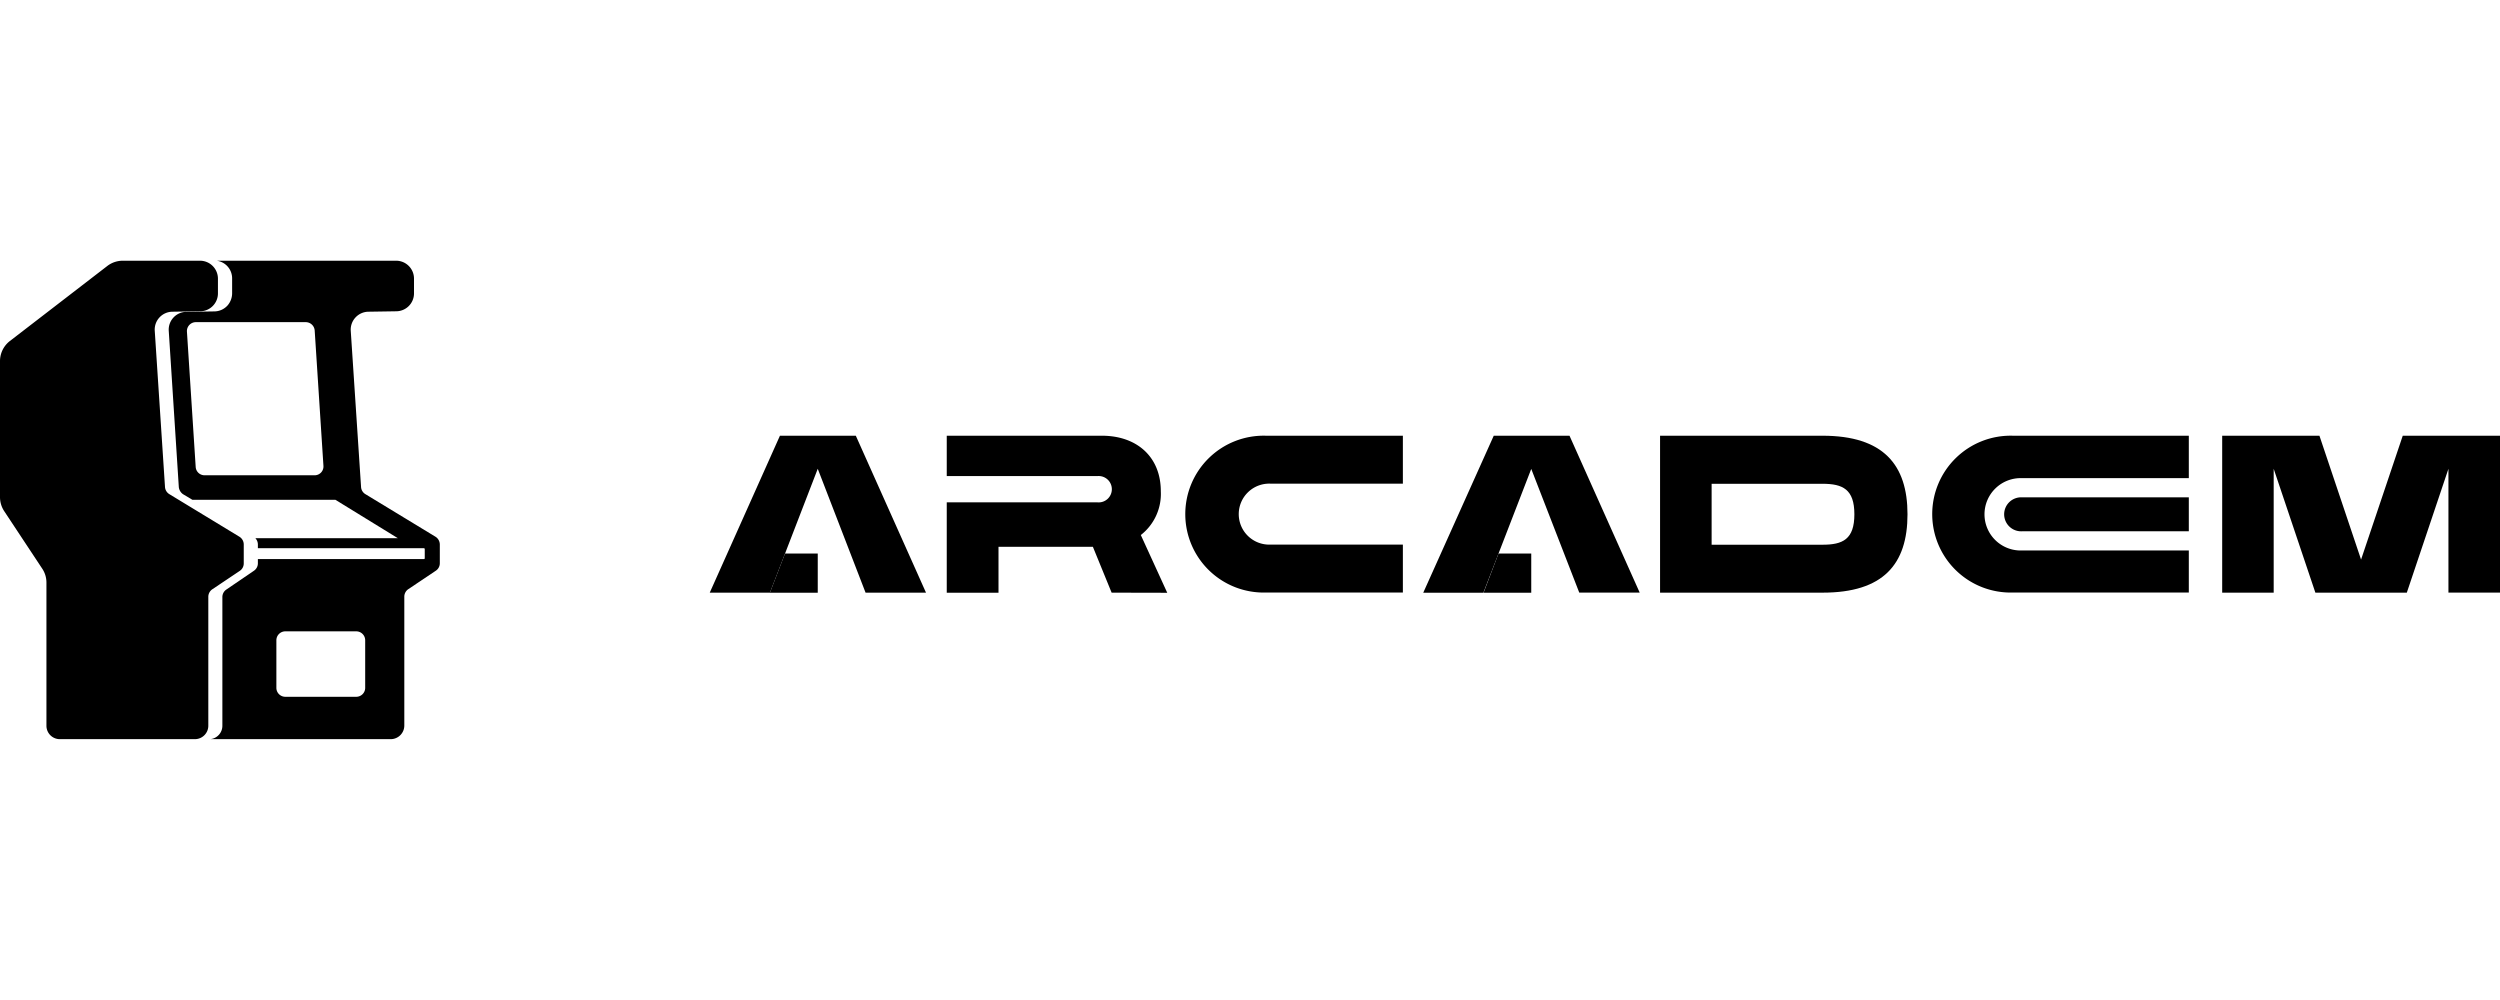
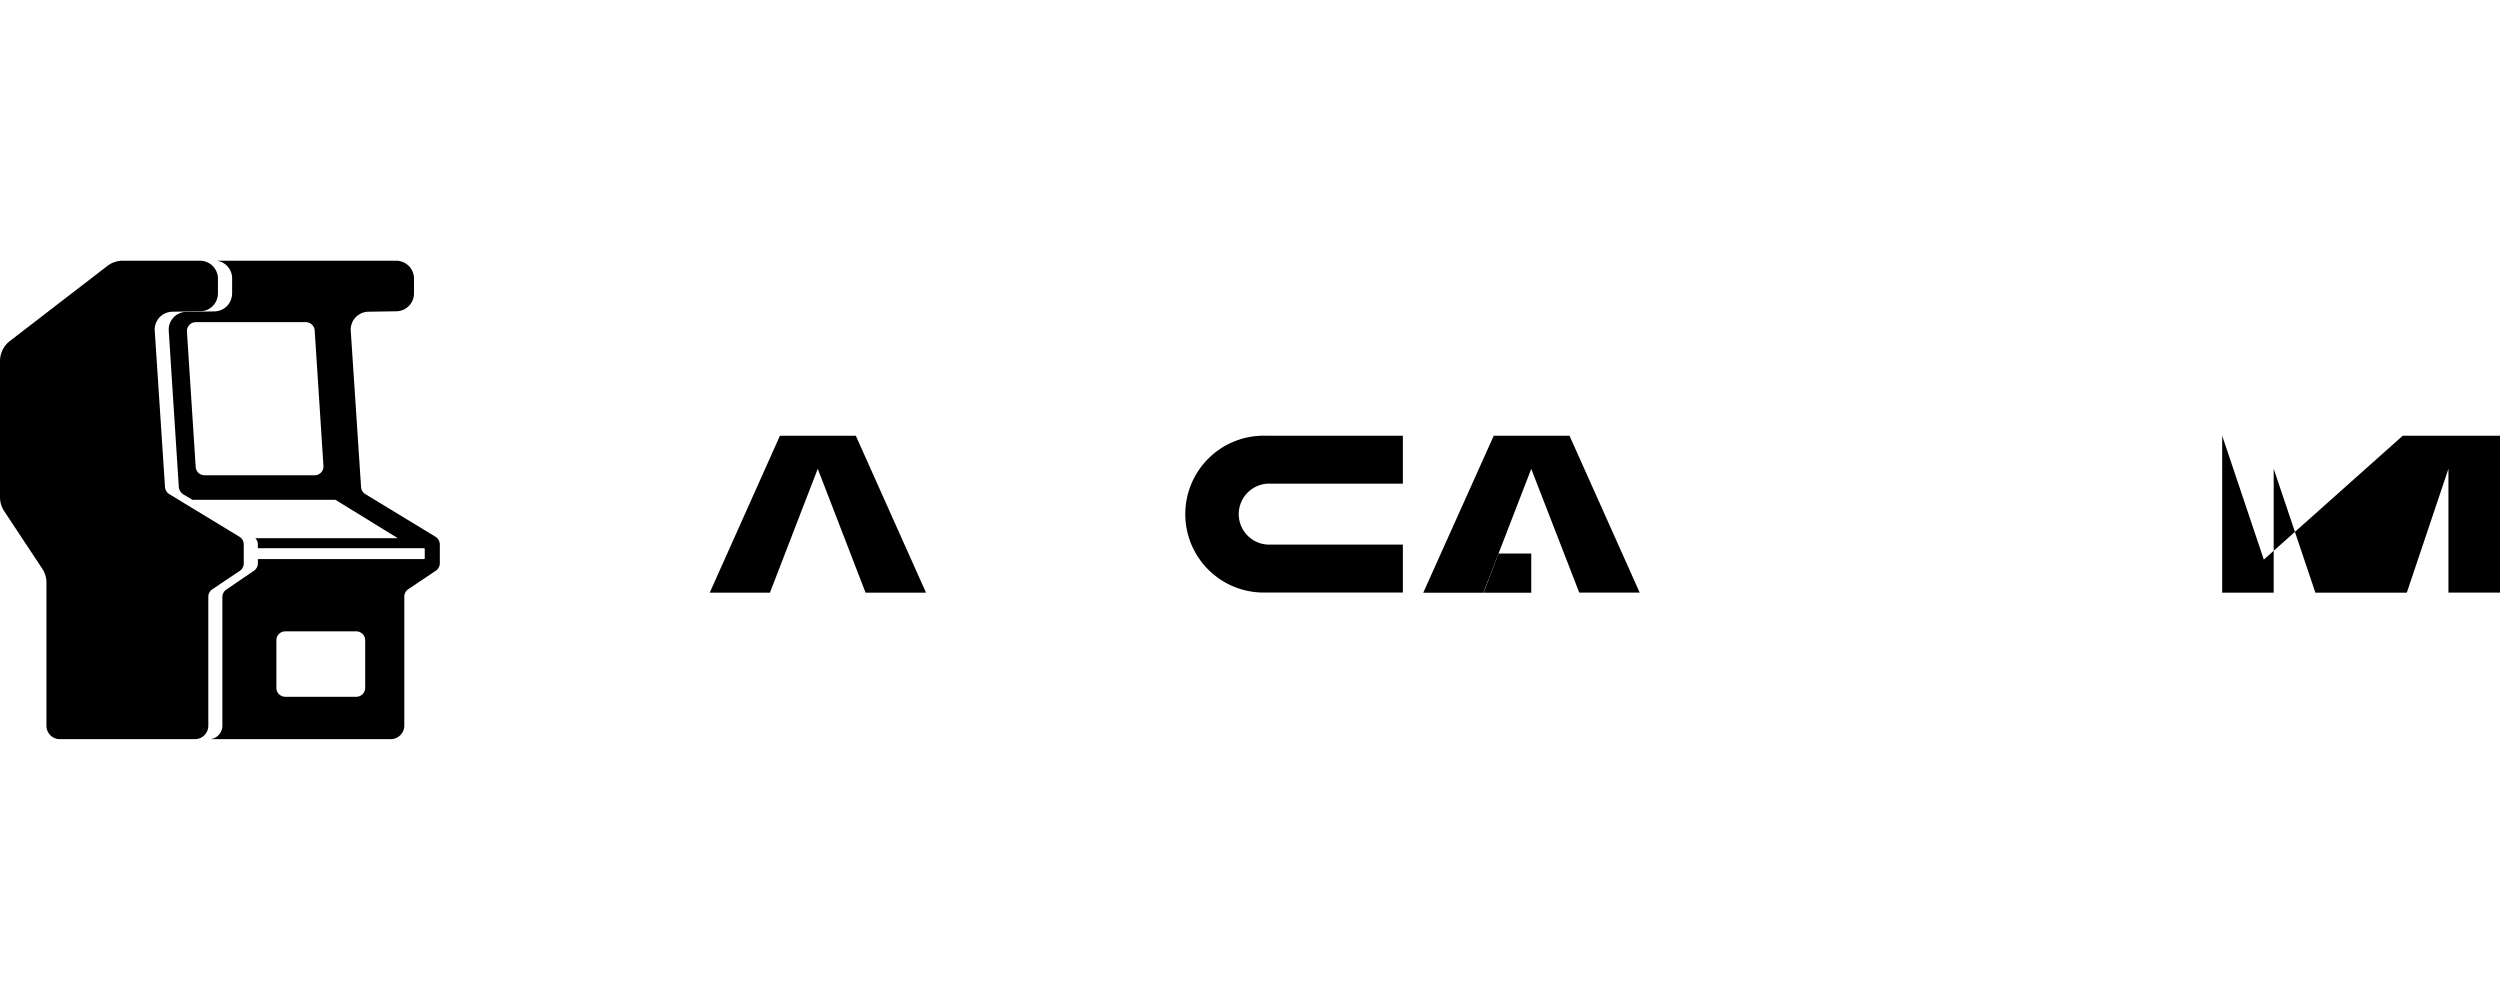
<svg xmlns="http://www.w3.org/2000/svg" viewBox="0 0 400 76.57" width="100" height="40">
  <g id="Слой_2" data-name="Слой 2">
    <g id="Слой_1-2" data-name="Слой 1">
-       <path d="M177.86,53.11l-3-7.34h-15.1v7.35h-8.28V38.66h24.1a2.11,2.11,0,1,0,0-4.2h-24.1V28h24.82c5.59,0,9.43,3.37,9.43,8.89a8.34,8.34,0,0,1-3.2,7l4.23,9.24Z" />
      <path d="M202.55,28h21.91v7.67H203.3a4.88,4.88,0,1,0,0,9.75h21.16v7.67H202.55a12.55,12.55,0,1,1,0-25.09Z" />
-       <path d="M305.2,40.57c0,8-3.87,12.54-13.59,12.54h-26V28h26C301.33,28,305.2,32.64,305.2,40.57Zm-8.5,0c0-4-1.86-4.88-5.09-4.88H273.86v9.75h17.75C294.84,45.44,296.7,44.58,296.7,40.57Z" />
-       <path d="M370.46,53.11l-6.67-19.82V53.11h-8.24V28h15.56l6.66,19.82L384.44,28H400v25.1h-8.25V33.29l-6.66,19.82Z" />
-       <path d="M350.21,34.79V28H322.06a12.55,12.55,0,1,0,0,25.09h28.15V46.36H323.55a5.79,5.79,0,1,1,0-11.57Z" />
-       <path d="M350.21,43.3V37.86H323.55a2.72,2.72,0,1,0,0,5.43h26.66Z" />
+       <path d="M370.46,53.11l-6.67-19.82V53.11h-8.24V28l6.66,19.82L384.44,28H400v25.1h-8.25V33.29l-6.66,19.82Z" />
      <path d="M136.93,28l11.23,25.11h-9.67l-7.65-19.82-7.65,19.82h-9.63L124.79,28Z" />
-       <path d="M123.18,53.12h7.66V46.85H125.6Z" />
      <path d="M251.12,28l11.23,25.1h-9.67L245,33.31l-7.66,19.81h-9.62L239,28Z" />
      <path d="M237.37,53.12H245V46.85h-5.24Z" />
      <path d="M64.69,74.4V53.74a1.45,1.45,0,0,1,.64-1.19l4.4-2.95a1.43,1.43,0,0,0,.64-1.19v-3a1.48,1.48,0,0,0-.68-1.24L58.45,37.34a1.43,1.43,0,0,1-.68-1.13l-1.65-25a2.87,2.87,0,0,1,2.81-3.05l4.49-.07a2.86,2.86,0,0,0,2.82-2.86V2.87A2.86,2.86,0,0,0,63.36,0H50.75L34.67,0a2.84,2.84,0,0,1,2.47,2.84V5.24a3,3,0,0,1-.69,1.87,2.87,2.87,0,0,1-2.13,1l-4.48.07A2.85,2.85,0,0,0,27,11.22l1.61,25a1.61,1.61,0,0,0,.68,1.14l1.49.89H53.66l10,6.15H40.86a1.47,1.47,0,0,1,.4,1V46H67.81a.14.14,0,0,1,.15.14V47.6a.14.14,0,0,1-.15.14H41.26v.68a1.43,1.43,0,0,1-.64,1.19l-4.4,3a1.44,1.44,0,0,0-.64,1.2V74.41a2.15,2.15,0,0,1-1.94,2.14h7.08l.2,0H62.54A2.18,2.18,0,0,0,64.69,74.4ZM31.31,33l-1.4-21.65a1.43,1.43,0,0,1,1.43-1.52H48.92a1.44,1.44,0,0,1,1.43,1.33l1.4,21.65a1.41,1.41,0,0,1-1.41,1.52H32.74A1.42,1.42,0,0,1,31.31,33ZM44.22,60.74a1.43,1.43,0,0,1,1.43-1.44H57a1.43,1.43,0,0,1,1.43,1.44v7.6A1.43,1.43,0,0,1,57,69.77H45.65a1.43,1.43,0,0,1-1.43-1.43v-7.6Z" />
      <path d="M33.33,74.4V53.74A1.46,1.46,0,0,1,34,52.55l4.4-2.95A1.43,1.43,0,0,0,39,48.41v-3a1.46,1.46,0,0,0-.68-1.24L27.08,37.34a1.45,1.45,0,0,1-.68-1.13l-1.64-25a2.86,2.86,0,0,1,2.81-3.05l4.48-.07a2.86,2.86,0,0,0,2.82-2.86V2.87A2.87,2.87,0,0,0,32,0H19.64a4.07,4.07,0,0,0-2.47.84l-15.58,12A4.07,4.07,0,0,0,0,16.05V37.84a4.09,4.09,0,0,0,.68,2.24l6.07,9.18a4,4,0,0,1,.68,2.24V74.41a2.14,2.14,0,0,0,2.15,2.14H31.21A2.15,2.15,0,0,0,33.33,74.4Z" />
    </g>
  </g>
</svg>